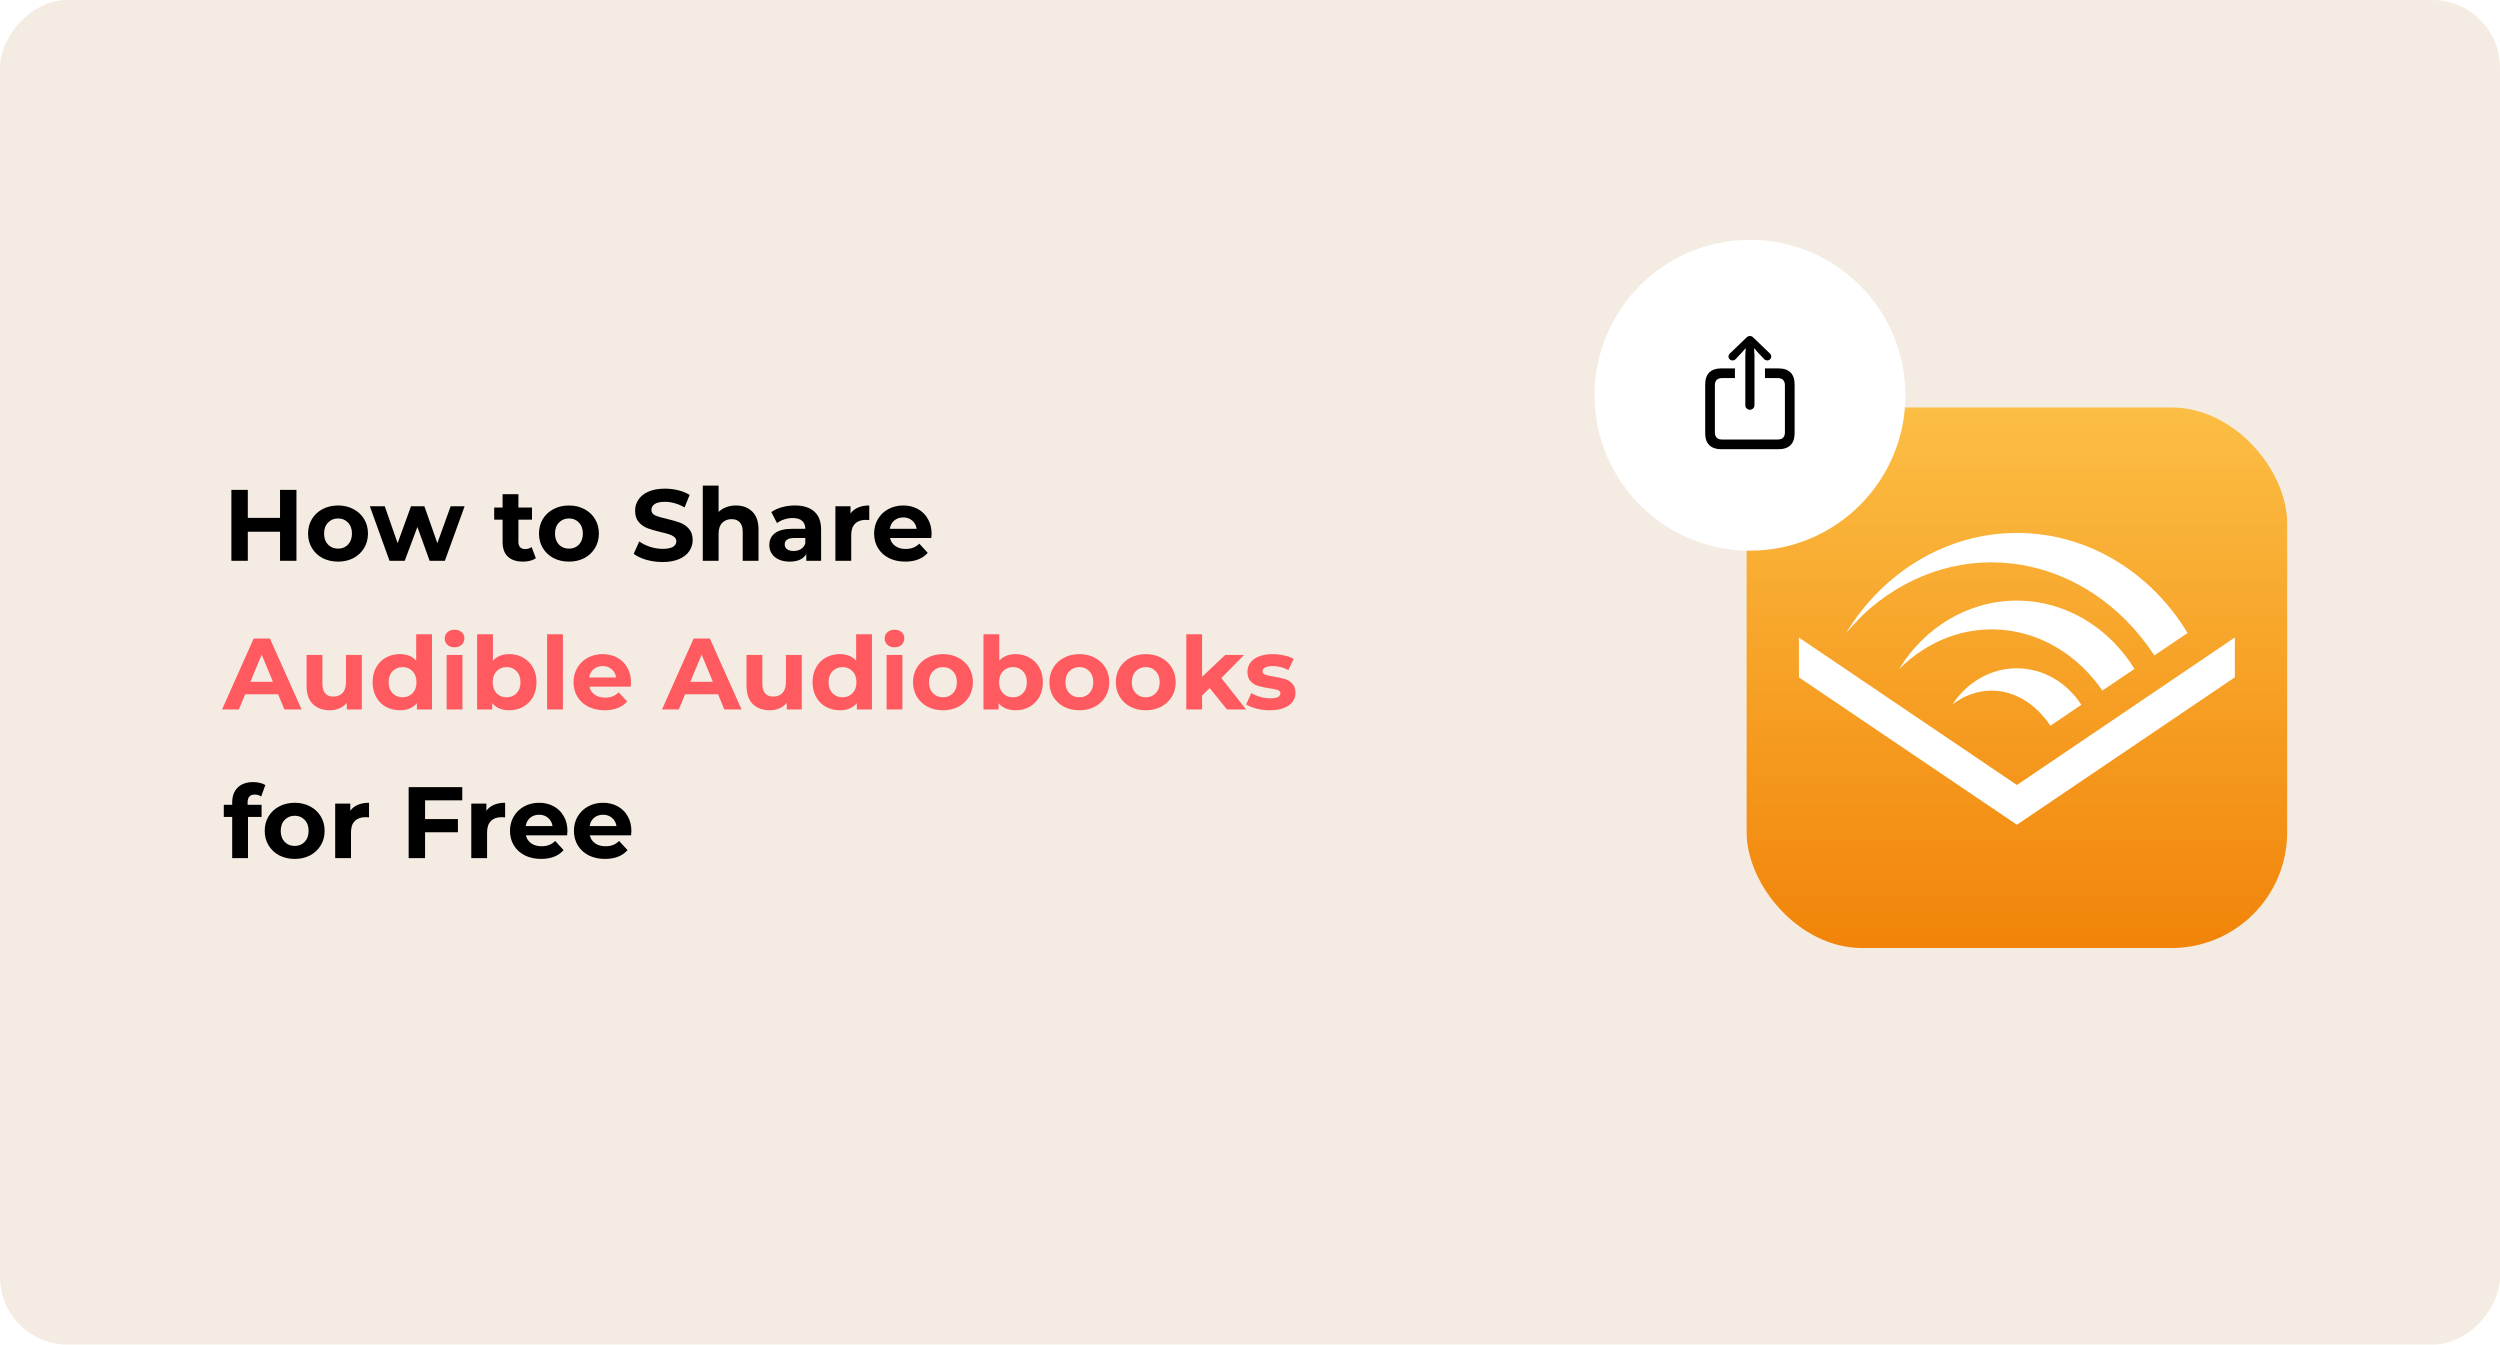
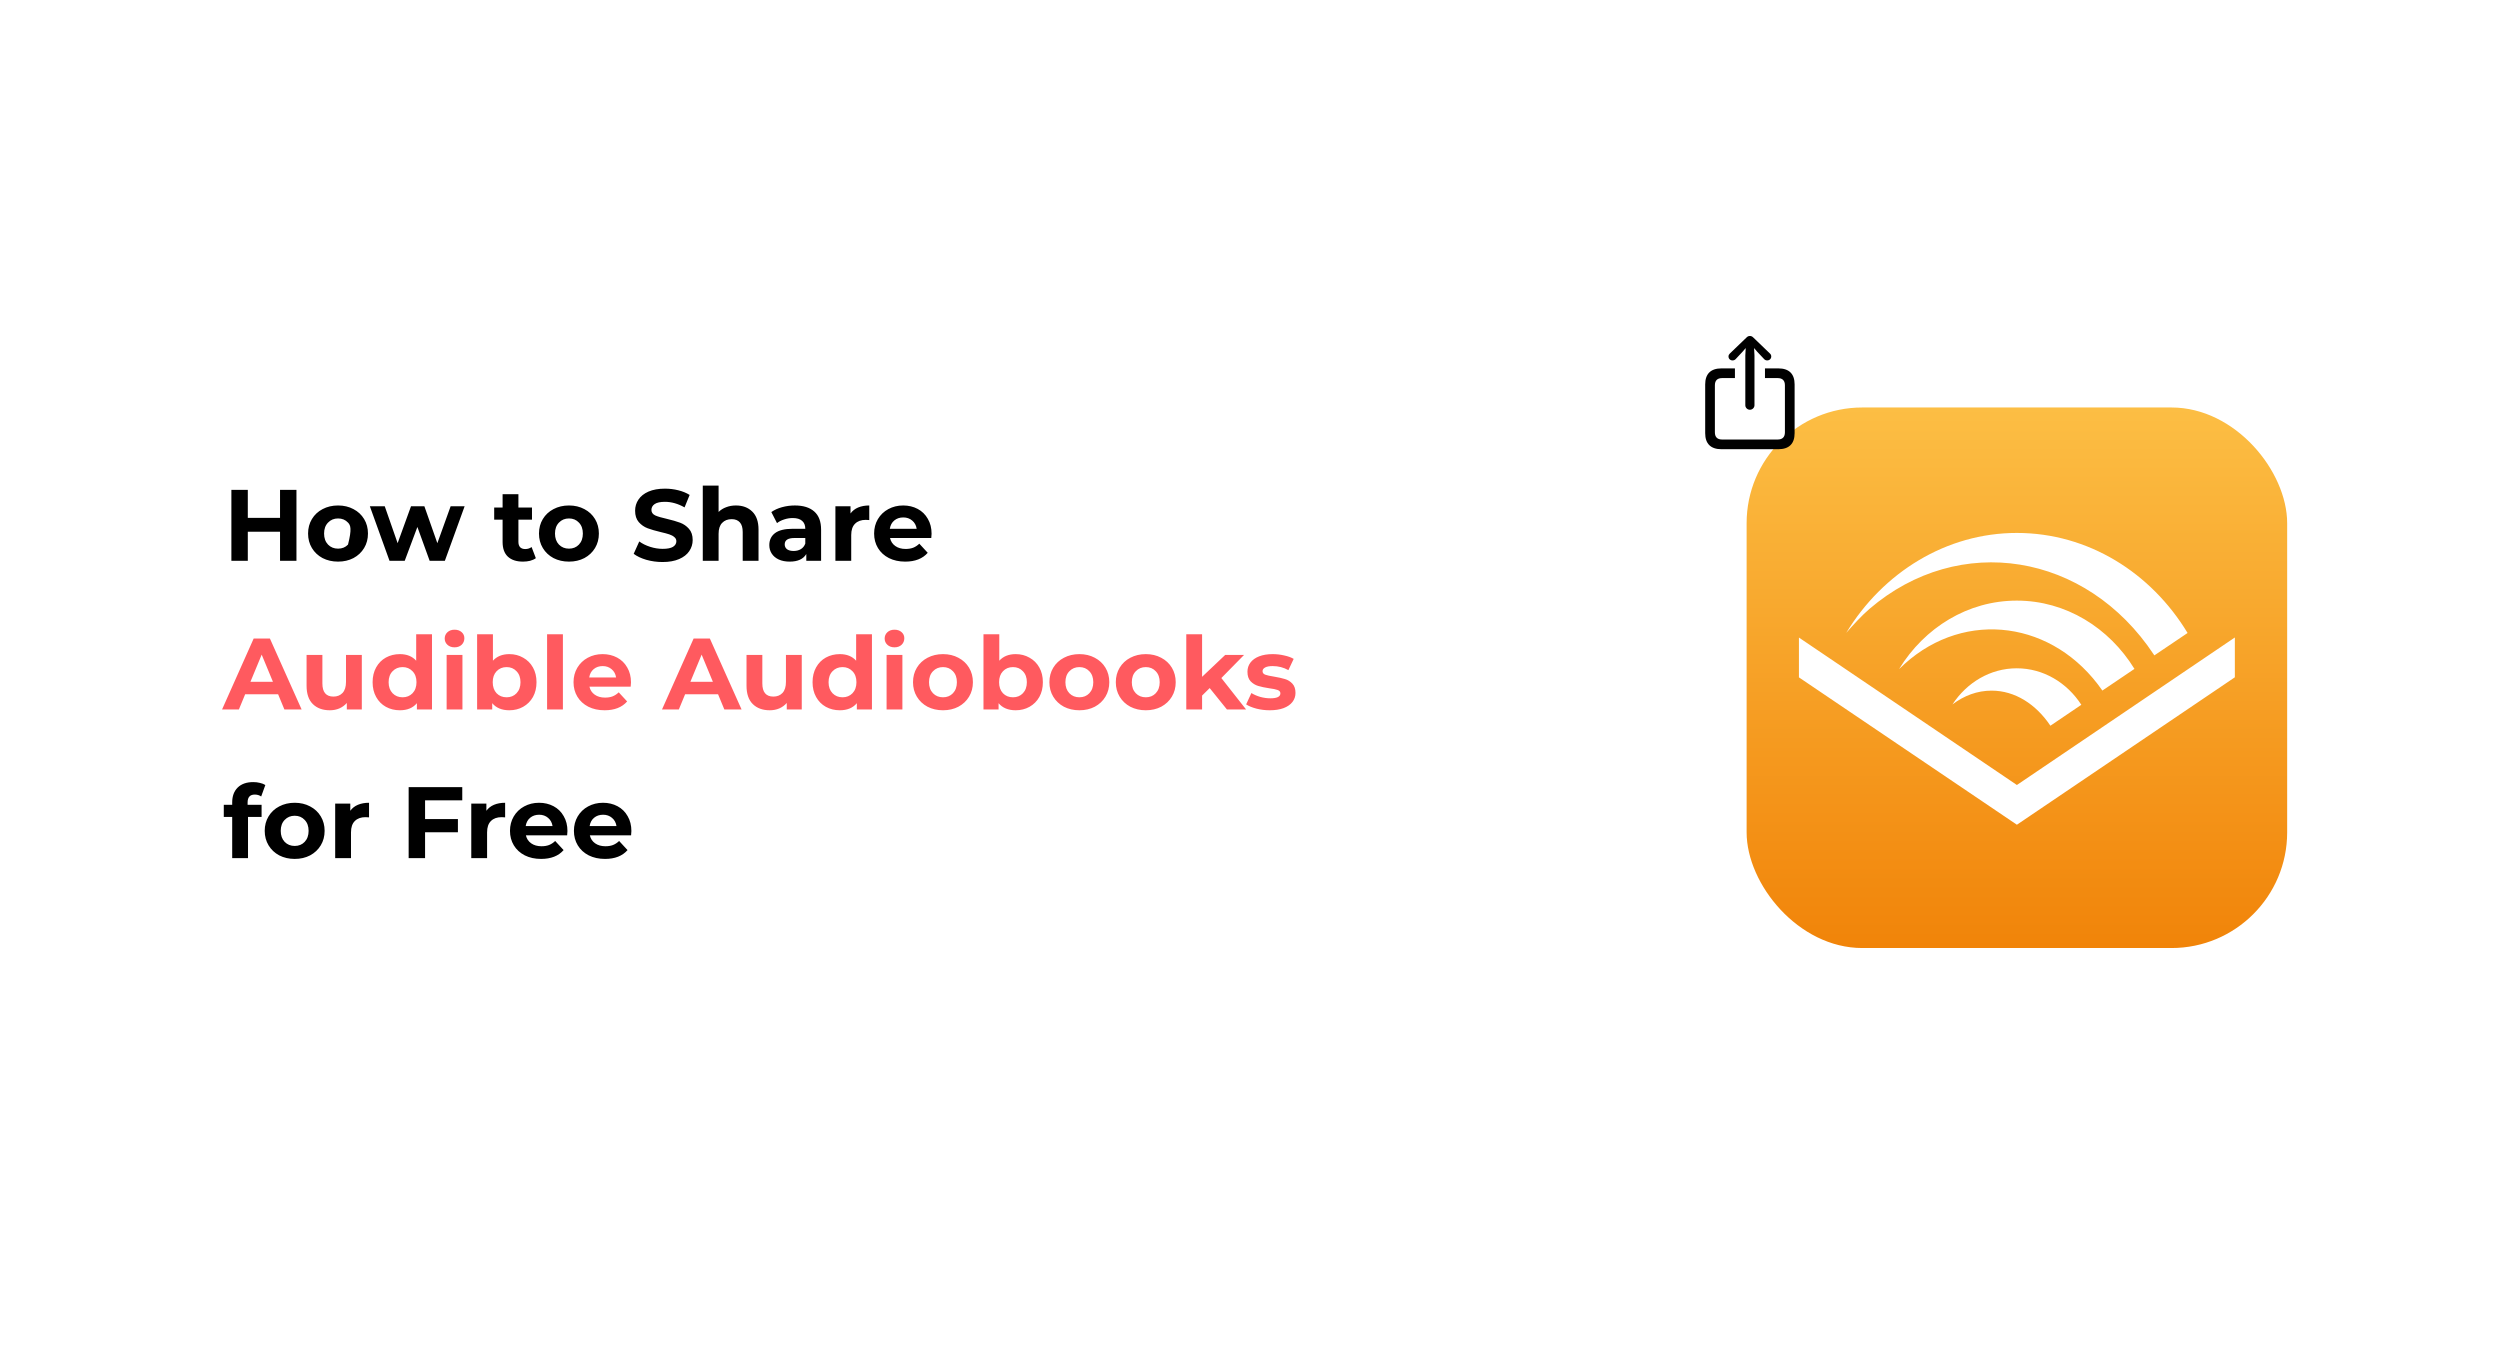
<svg xmlns="http://www.w3.org/2000/svg" width="740" height="398" viewBox="0 0 740 398" fill="none">
-   <rect width="740" height="398" rx="20" transform="matrix(-1 0 0 1 740 0)" fill="#F4ECE2" />
-   <path d="M87.75 145V166H82.89V157.39H73.35V166H68.49V145H73.35V153.28H82.89V145H87.75ZM100.069 166.24C98.368 166.24 96.838 165.89 95.478 165.19C94.138 164.47 93.088 163.48 92.329 162.22C91.569 160.96 91.189 159.53 91.189 157.93C91.189 156.33 91.569 154.9 92.329 153.64C93.088 152.38 94.138 151.4 95.478 150.7C96.838 149.98 98.368 149.62 100.069 149.62C101.769 149.62 103.289 149.98 104.629 150.7C105.969 151.4 107.019 152.38 107.779 153.64C108.539 154.9 108.919 156.33 108.919 157.93C108.919 159.53 108.539 160.96 107.779 162.22C107.019 163.48 105.969 164.47 104.629 165.19C103.289 165.89 101.769 166.24 100.069 166.24ZM100.069 162.4C101.269 162.4 102.249 162 103.009 161.2C103.789 160.38 104.179 159.29 104.179 157.93C104.179 156.57 103.789 155.49 103.009 154.69C102.249 153.87 101.269 153.46 100.069 153.46C98.868 153.46 97.879 153.87 97.099 154.69C96.319 155.49 95.928 156.57 95.928 157.93C95.928 159.29 96.319 160.38 97.099 161.2C97.879 162 98.868 162.4 100.069 162.4ZM137.527 149.86L131.677 166H127.177L123.547 155.98L119.797 166H115.297L109.477 149.86H113.887L117.697 160.78L121.657 149.86H125.617L129.457 160.78L133.387 149.86H137.527ZM158.609 165.22C158.149 165.56 157.579 165.82 156.899 166C156.239 166.16 155.539 166.24 154.799 166.24C152.879 166.24 151.389 165.75 150.329 164.77C149.289 163.79 148.769 162.35 148.769 160.45V153.82H146.279V150.22H148.769V146.29H153.449V150.22H157.469V153.82H153.449V160.39C153.449 161.07 153.619 161.6 153.959 161.98C154.319 162.34 154.819 162.52 155.459 162.52C156.199 162.52 156.829 162.32 157.349 161.92L158.609 165.22ZM168.418 166.24C166.718 166.24 165.188 165.89 163.828 165.19C162.488 164.47 161.438 163.48 160.678 162.22C159.918 160.96 159.538 159.53 159.538 157.93C159.538 156.33 159.918 154.9 160.678 153.64C161.438 152.38 162.488 151.4 163.828 150.7C165.188 149.98 166.718 149.62 168.418 149.62C170.118 149.62 171.638 149.98 172.978 150.7C174.318 151.4 175.368 152.38 176.128 153.64C176.888 154.9 177.268 156.33 177.268 157.93C177.268 159.53 176.888 160.96 176.128 162.22C175.368 163.48 174.318 164.47 172.978 165.19C171.638 165.89 170.118 166.24 168.418 166.24ZM168.418 162.4C169.618 162.4 170.598 162 171.358 161.2C172.138 160.38 172.528 159.29 172.528 157.93C172.528 156.57 172.138 155.49 171.358 154.69C170.598 153.87 169.618 153.46 168.418 153.46C167.218 153.46 166.228 153.87 165.448 154.69C164.668 155.49 164.278 156.57 164.278 157.93C164.278 159.29 164.668 160.38 165.448 161.2C166.228 162 167.218 162.4 168.418 162.4ZM196.122 166.36C194.462 166.36 192.852 166.14 191.292 165.7C189.752 165.24 188.512 164.65 187.572 163.93L189.222 160.27C190.122 160.93 191.192 161.46 192.432 161.86C193.672 162.26 194.912 162.46 196.152 162.46C197.532 162.46 198.552 162.26 199.212 161.86C199.872 161.44 200.202 160.89 200.202 160.21C200.202 159.71 200.002 159.3 199.602 158.98C199.222 158.64 198.722 158.37 198.102 158.17C197.502 157.97 196.682 157.75 195.642 157.51C194.042 157.13 192.732 156.75 191.712 156.37C190.692 155.99 189.812 155.38 189.072 154.54C188.352 153.7 187.992 152.58 187.992 151.18C187.992 149.96 188.322 148.86 188.982 147.88C189.642 146.88 190.632 146.09 191.952 145.51C193.292 144.93 194.922 144.64 196.842 144.64C198.182 144.64 199.492 144.8 200.772 145.12C202.052 145.44 203.172 145.9 204.132 146.5L202.632 150.19C200.692 149.09 198.752 148.54 196.812 148.54C195.452 148.54 194.442 148.76 193.782 149.2C193.142 149.64 192.822 150.22 192.822 150.94C192.822 151.66 193.192 152.2 193.932 152.56C194.692 152.9 195.842 153.24 197.382 153.58C198.982 153.96 200.292 154.34 201.312 154.72C202.332 155.1 203.202 155.7 203.922 156.52C204.662 157.34 205.032 158.45 205.032 159.85C205.032 161.05 204.692 162.15 204.012 163.15C203.352 164.13 202.352 164.91 201.012 165.49C199.672 166.07 198.042 166.36 196.122 166.36ZM217.833 149.62C219.833 149.62 221.443 150.22 222.663 151.42C223.903 152.62 224.523 154.4 224.523 156.76V166H219.843V157.48C219.843 156.2 219.563 155.25 219.003 154.63C218.443 153.99 217.633 153.67 216.573 153.67C215.393 153.67 214.453 154.04 213.753 154.78C213.053 155.5 212.703 156.58 212.703 158.02V166H208.023V143.74H212.703V151.54C213.323 150.92 214.073 150.45 214.953 150.13C215.833 149.79 216.793 149.62 217.833 149.62ZM235.275 149.62C237.775 149.62 239.695 150.22 241.035 151.42C242.375 152.6 243.045 154.39 243.045 156.79V166H238.665V163.99C237.785 165.49 236.145 166.24 233.745 166.24C232.505 166.24 231.425 166.03 230.505 165.61C229.605 165.19 228.915 164.61 228.435 163.87C227.955 163.13 227.715 162.29 227.715 161.35C227.715 159.85 228.275 158.67 229.395 157.81C230.535 156.95 232.285 156.52 234.645 156.52H238.365C238.365 155.5 238.055 154.72 237.435 154.18C236.815 153.62 235.885 153.34 234.645 153.34C233.785 153.34 232.935 153.48 232.095 153.76C231.275 154.02 230.575 154.38 229.995 154.84L228.315 151.57C229.195 150.95 230.245 150.47 231.465 150.13C232.705 149.79 233.975 149.62 235.275 149.62ZM234.915 163.09C235.715 163.09 236.425 162.91 237.045 162.55C237.665 162.17 238.105 161.62 238.365 160.9V159.25H235.155C233.235 159.25 232.275 159.88 232.275 161.14C232.275 161.74 232.505 162.22 232.965 162.58C233.445 162.92 234.095 163.09 234.915 163.09ZM251.751 151.99C252.311 151.21 253.061 150.62 254.001 150.22C254.961 149.82 256.061 149.62 257.301 149.62V153.94C256.781 153.9 256.431 153.88 256.251 153.88C254.911 153.88 253.861 154.26 253.101 155.02C252.341 155.76 251.961 156.88 251.961 158.38V166H247.281V149.86H251.751V151.99ZM275.747 157.99C275.747 158.05 275.717 158.47 275.657 159.25H263.447C263.667 160.25 264.187 161.04 265.007 161.62C265.827 162.2 266.847 162.49 268.067 162.49C268.907 162.49 269.647 162.37 270.287 162.13C270.947 161.87 271.557 161.47 272.117 160.93L274.607 163.63C273.087 165.37 270.867 166.24 267.947 166.24C266.127 166.24 264.517 165.89 263.117 165.19C261.717 164.47 260.637 163.48 259.877 162.22C259.117 160.96 258.737 159.53 258.737 157.93C258.737 156.35 259.107 154.93 259.847 153.67C260.607 152.39 261.637 151.4 262.937 150.7C264.257 149.98 265.727 149.62 267.347 149.62C268.927 149.62 270.357 149.96 271.637 150.64C272.917 151.32 273.917 152.3 274.637 153.58C275.377 154.84 275.747 156.31 275.747 157.99ZM267.377 153.16C266.317 153.16 265.427 153.46 264.707 154.06C263.987 154.66 263.547 155.48 263.387 156.52H271.337C271.177 155.5 270.737 154.69 270.017 154.09C269.297 153.47 268.417 153.16 267.377 153.16ZM73.29 238.22H77.43V241.82H73.41V254H68.73V241.82H66.24V238.22H68.73V237.5C68.73 235.66 69.27 234.2 70.35 233.12C71.45 232.04 72.99 231.5 74.97 231.5C75.67 231.5 76.33 231.58 76.95 231.74C77.59 231.88 78.12 232.09 78.54 232.37L77.31 235.76C76.77 235.38 76.14 235.19 75.42 235.19C74 235.19 73.29 235.97 73.29 237.53V238.22ZM87.237 254.24C85.537 254.24 84.007 253.89 82.647 253.19C81.306 252.47 80.257 251.48 79.496 250.22C78.737 248.96 78.356 247.53 78.356 245.93C78.356 244.33 78.737 242.9 79.496 241.64C80.257 240.38 81.306 239.4 82.647 238.7C84.007 237.98 85.537 237.62 87.237 237.62C88.936 237.62 90.457 237.98 91.796 238.7C93.136 239.4 94.186 240.38 94.947 241.64C95.707 242.9 96.087 244.33 96.087 245.93C96.087 247.53 95.707 248.96 94.947 250.22C94.186 251.48 93.136 252.47 91.796 253.19C90.457 253.89 88.936 254.24 87.237 254.24ZM87.237 250.4C88.436 250.4 89.416 250 90.177 249.2C90.957 248.38 91.347 247.29 91.347 245.93C91.347 244.57 90.957 243.49 90.177 242.69C89.416 241.87 88.436 241.46 87.237 241.46C86.037 241.46 85.046 241.87 84.266 242.69C83.487 243.49 83.097 244.57 83.097 245.93C83.097 247.29 83.487 248.38 84.266 249.2C85.046 250 86.037 250.4 87.237 250.4ZM103.685 239.99C104.245 239.21 104.995 238.62 105.935 238.22C106.895 237.82 107.995 237.62 109.235 237.62V241.94C108.715 241.9 108.365 241.88 108.185 241.88C106.845 241.88 105.795 242.26 105.035 243.02C104.275 243.76 103.895 244.88 103.895 246.38V254H99.215V237.86H103.685V239.99ZM125.821 236.9V242.45H135.541V246.35H125.821V254H120.961V233H136.831V236.9H125.821ZM143.968 239.99C144.528 239.21 145.278 238.62 146.218 238.22C147.178 237.82 148.278 237.62 149.518 237.62V241.94C148.998 241.9 148.648 241.88 148.468 241.88C147.128 241.88 146.078 242.26 145.318 243.02C144.558 243.76 144.178 244.88 144.178 246.38V254H139.498V237.86H143.968V239.99ZM167.964 245.99C167.964 246.05 167.934 246.47 167.874 247.25H155.664C155.884 248.25 156.404 249.04 157.224 249.62C158.044 250.2 159.064 250.49 160.284 250.49C161.124 250.49 161.864 250.37 162.504 250.13C163.164 249.87 163.774 249.47 164.334 248.93L166.824 251.63C165.304 253.37 163.084 254.24 160.164 254.24C158.344 254.24 156.734 253.89 155.334 253.19C153.934 252.47 152.854 251.48 152.094 250.22C151.334 248.96 150.954 247.53 150.954 245.93C150.954 244.35 151.324 242.93 152.064 241.67C152.824 240.39 153.854 239.4 155.154 238.7C156.474 237.98 157.944 237.62 159.564 237.62C161.144 237.62 162.574 237.96 163.854 238.64C165.134 239.32 166.134 240.3 166.854 241.58C167.594 242.84 167.964 244.31 167.964 245.99ZM159.594 241.16C158.534 241.16 157.644 241.46 156.924 242.06C156.204 242.66 155.764 243.48 155.604 244.52H163.554C163.394 243.5 162.954 242.69 162.234 242.09C161.514 241.47 160.634 241.16 159.594 241.16ZM186.89 245.99C186.89 246.05 186.86 246.47 186.8 247.25H174.59C174.81 248.25 175.33 249.04 176.15 249.62C176.97 250.2 177.99 250.49 179.21 250.49C180.05 250.49 180.79 250.37 181.43 250.13C182.09 249.87 182.7 249.47 183.26 248.93L185.75 251.63C184.23 253.37 182.01 254.24 179.09 254.24C177.27 254.24 175.66 253.89 174.26 253.19C172.86 252.47 171.78 251.48 171.02 250.22C170.26 248.96 169.88 247.53 169.88 245.93C169.88 244.35 170.25 242.93 170.99 241.67C171.75 240.39 172.78 239.4 174.08 238.7C175.4 237.98 176.87 237.62 178.49 237.62C180.07 237.62 181.5 237.96 182.78 238.64C184.06 239.32 185.06 240.3 185.78 241.58C186.52 242.84 186.89 244.31 186.89 245.99ZM178.52 241.16C177.46 241.16 176.57 241.46 175.85 242.06C175.13 242.66 174.69 243.48 174.53 244.52H182.48C182.32 243.5 181.88 242.69 181.16 242.09C180.44 241.47 179.56 241.16 178.52 241.16Z" fill="black" />
+   <path d="M87.75 145V166H82.89V157.39H73.35V166H68.49V145H73.35V153.28H82.89V145H87.75ZM100.069 166.24C98.368 166.24 96.838 165.89 95.478 165.19C94.138 164.47 93.088 163.48 92.329 162.22C91.569 160.96 91.189 159.53 91.189 157.93C91.189 156.33 91.569 154.9 92.329 153.64C93.088 152.38 94.138 151.4 95.478 150.7C96.838 149.98 98.368 149.62 100.069 149.62C101.769 149.62 103.289 149.98 104.629 150.7C105.969 151.4 107.019 152.38 107.779 153.64C108.539 154.9 108.919 156.33 108.919 157.93C108.919 159.53 108.539 160.96 107.779 162.22C107.019 163.48 105.969 164.47 104.629 165.19C103.289 165.89 101.769 166.24 100.069 166.24ZM100.069 162.4C101.269 162.4 102.249 162 103.009 161.2C104.179 156.57 103.789 155.49 103.009 154.69C102.249 153.87 101.269 153.46 100.069 153.46C98.868 153.46 97.879 153.87 97.099 154.69C96.319 155.49 95.928 156.57 95.928 157.93C95.928 159.29 96.319 160.38 97.099 161.2C97.879 162 98.868 162.4 100.069 162.4ZM137.527 149.86L131.677 166H127.177L123.547 155.98L119.797 166H115.297L109.477 149.86H113.887L117.697 160.78L121.657 149.86H125.617L129.457 160.78L133.387 149.86H137.527ZM158.609 165.22C158.149 165.56 157.579 165.82 156.899 166C156.239 166.16 155.539 166.24 154.799 166.24C152.879 166.24 151.389 165.75 150.329 164.77C149.289 163.79 148.769 162.35 148.769 160.45V153.82H146.279V150.22H148.769V146.29H153.449V150.22H157.469V153.82H153.449V160.39C153.449 161.07 153.619 161.6 153.959 161.98C154.319 162.34 154.819 162.52 155.459 162.52C156.199 162.52 156.829 162.32 157.349 161.92L158.609 165.22ZM168.418 166.24C166.718 166.24 165.188 165.89 163.828 165.19C162.488 164.47 161.438 163.48 160.678 162.22C159.918 160.96 159.538 159.53 159.538 157.93C159.538 156.33 159.918 154.9 160.678 153.64C161.438 152.38 162.488 151.4 163.828 150.7C165.188 149.98 166.718 149.62 168.418 149.62C170.118 149.62 171.638 149.98 172.978 150.7C174.318 151.4 175.368 152.38 176.128 153.64C176.888 154.9 177.268 156.33 177.268 157.93C177.268 159.53 176.888 160.96 176.128 162.22C175.368 163.48 174.318 164.47 172.978 165.19C171.638 165.89 170.118 166.24 168.418 166.24ZM168.418 162.4C169.618 162.4 170.598 162 171.358 161.2C172.138 160.38 172.528 159.29 172.528 157.93C172.528 156.57 172.138 155.49 171.358 154.69C170.598 153.87 169.618 153.46 168.418 153.46C167.218 153.46 166.228 153.87 165.448 154.69C164.668 155.49 164.278 156.57 164.278 157.93C164.278 159.29 164.668 160.38 165.448 161.2C166.228 162 167.218 162.4 168.418 162.4ZM196.122 166.36C194.462 166.36 192.852 166.14 191.292 165.7C189.752 165.24 188.512 164.65 187.572 163.93L189.222 160.27C190.122 160.93 191.192 161.46 192.432 161.86C193.672 162.26 194.912 162.46 196.152 162.46C197.532 162.46 198.552 162.26 199.212 161.86C199.872 161.44 200.202 160.89 200.202 160.21C200.202 159.71 200.002 159.3 199.602 158.98C199.222 158.64 198.722 158.37 198.102 158.17C197.502 157.97 196.682 157.75 195.642 157.51C194.042 157.13 192.732 156.75 191.712 156.37C190.692 155.99 189.812 155.38 189.072 154.54C188.352 153.7 187.992 152.58 187.992 151.18C187.992 149.96 188.322 148.86 188.982 147.88C189.642 146.88 190.632 146.09 191.952 145.51C193.292 144.93 194.922 144.64 196.842 144.64C198.182 144.64 199.492 144.8 200.772 145.12C202.052 145.44 203.172 145.9 204.132 146.5L202.632 150.19C200.692 149.09 198.752 148.54 196.812 148.54C195.452 148.54 194.442 148.76 193.782 149.2C193.142 149.64 192.822 150.22 192.822 150.94C192.822 151.66 193.192 152.2 193.932 152.56C194.692 152.9 195.842 153.24 197.382 153.58C198.982 153.96 200.292 154.34 201.312 154.72C202.332 155.1 203.202 155.7 203.922 156.52C204.662 157.34 205.032 158.45 205.032 159.85C205.032 161.05 204.692 162.15 204.012 163.15C203.352 164.13 202.352 164.91 201.012 165.49C199.672 166.07 198.042 166.36 196.122 166.36ZM217.833 149.62C219.833 149.62 221.443 150.22 222.663 151.42C223.903 152.62 224.523 154.4 224.523 156.76V166H219.843V157.48C219.843 156.2 219.563 155.25 219.003 154.63C218.443 153.99 217.633 153.67 216.573 153.67C215.393 153.67 214.453 154.04 213.753 154.78C213.053 155.5 212.703 156.58 212.703 158.02V166H208.023V143.74H212.703V151.54C213.323 150.92 214.073 150.45 214.953 150.13C215.833 149.79 216.793 149.62 217.833 149.62ZM235.275 149.62C237.775 149.62 239.695 150.22 241.035 151.42C242.375 152.6 243.045 154.39 243.045 156.79V166H238.665V163.99C237.785 165.49 236.145 166.24 233.745 166.24C232.505 166.24 231.425 166.03 230.505 165.61C229.605 165.19 228.915 164.61 228.435 163.87C227.955 163.13 227.715 162.29 227.715 161.35C227.715 159.85 228.275 158.67 229.395 157.81C230.535 156.95 232.285 156.52 234.645 156.52H238.365C238.365 155.5 238.055 154.72 237.435 154.18C236.815 153.62 235.885 153.34 234.645 153.34C233.785 153.34 232.935 153.48 232.095 153.76C231.275 154.02 230.575 154.38 229.995 154.84L228.315 151.57C229.195 150.95 230.245 150.47 231.465 150.13C232.705 149.79 233.975 149.62 235.275 149.62ZM234.915 163.09C235.715 163.09 236.425 162.91 237.045 162.55C237.665 162.17 238.105 161.62 238.365 160.9V159.25H235.155C233.235 159.25 232.275 159.88 232.275 161.14C232.275 161.74 232.505 162.22 232.965 162.58C233.445 162.92 234.095 163.09 234.915 163.09ZM251.751 151.99C252.311 151.21 253.061 150.62 254.001 150.22C254.961 149.82 256.061 149.62 257.301 149.62V153.94C256.781 153.9 256.431 153.88 256.251 153.88C254.911 153.88 253.861 154.26 253.101 155.02C252.341 155.76 251.961 156.88 251.961 158.38V166H247.281V149.86H251.751V151.99ZM275.747 157.99C275.747 158.05 275.717 158.47 275.657 159.25H263.447C263.667 160.25 264.187 161.04 265.007 161.62C265.827 162.2 266.847 162.49 268.067 162.49C268.907 162.49 269.647 162.37 270.287 162.13C270.947 161.87 271.557 161.47 272.117 160.93L274.607 163.63C273.087 165.37 270.867 166.24 267.947 166.24C266.127 166.24 264.517 165.89 263.117 165.19C261.717 164.47 260.637 163.48 259.877 162.22C259.117 160.96 258.737 159.53 258.737 157.93C258.737 156.35 259.107 154.93 259.847 153.67C260.607 152.39 261.637 151.4 262.937 150.7C264.257 149.98 265.727 149.62 267.347 149.62C268.927 149.62 270.357 149.96 271.637 150.64C272.917 151.32 273.917 152.3 274.637 153.58C275.377 154.84 275.747 156.31 275.747 157.99ZM267.377 153.16C266.317 153.16 265.427 153.46 264.707 154.06C263.987 154.66 263.547 155.48 263.387 156.52H271.337C271.177 155.5 270.737 154.69 270.017 154.09C269.297 153.47 268.417 153.16 267.377 153.16ZM73.29 238.22H77.43V241.82H73.41V254H68.73V241.82H66.24V238.22H68.73V237.5C68.73 235.66 69.27 234.2 70.35 233.12C71.45 232.04 72.99 231.5 74.97 231.5C75.67 231.5 76.33 231.58 76.95 231.74C77.59 231.88 78.12 232.09 78.54 232.37L77.31 235.76C76.77 235.38 76.14 235.19 75.42 235.19C74 235.19 73.29 235.97 73.29 237.53V238.22ZM87.237 254.24C85.537 254.24 84.007 253.89 82.647 253.19C81.306 252.47 80.257 251.48 79.496 250.22C78.737 248.96 78.356 247.53 78.356 245.93C78.356 244.33 78.737 242.9 79.496 241.64C80.257 240.38 81.306 239.4 82.647 238.7C84.007 237.98 85.537 237.62 87.237 237.62C88.936 237.62 90.457 237.98 91.796 238.7C93.136 239.4 94.186 240.38 94.947 241.64C95.707 242.9 96.087 244.33 96.087 245.93C96.087 247.53 95.707 248.96 94.947 250.22C94.186 251.48 93.136 252.47 91.796 253.19C90.457 253.89 88.936 254.24 87.237 254.24ZM87.237 250.4C88.436 250.4 89.416 250 90.177 249.2C90.957 248.38 91.347 247.29 91.347 245.93C91.347 244.57 90.957 243.49 90.177 242.69C89.416 241.87 88.436 241.46 87.237 241.46C86.037 241.46 85.046 241.87 84.266 242.69C83.487 243.49 83.097 244.57 83.097 245.93C83.097 247.29 83.487 248.38 84.266 249.2C85.046 250 86.037 250.4 87.237 250.4ZM103.685 239.99C104.245 239.21 104.995 238.62 105.935 238.22C106.895 237.82 107.995 237.62 109.235 237.62V241.94C108.715 241.9 108.365 241.88 108.185 241.88C106.845 241.88 105.795 242.26 105.035 243.02C104.275 243.76 103.895 244.88 103.895 246.38V254H99.215V237.86H103.685V239.99ZM125.821 236.9V242.45H135.541V246.35H125.821V254H120.961V233H136.831V236.9H125.821ZM143.968 239.99C144.528 239.21 145.278 238.62 146.218 238.22C147.178 237.82 148.278 237.62 149.518 237.62V241.94C148.998 241.9 148.648 241.88 148.468 241.88C147.128 241.88 146.078 242.26 145.318 243.02C144.558 243.76 144.178 244.88 144.178 246.38V254H139.498V237.86H143.968V239.99ZM167.964 245.99C167.964 246.05 167.934 246.47 167.874 247.25H155.664C155.884 248.25 156.404 249.04 157.224 249.62C158.044 250.2 159.064 250.49 160.284 250.49C161.124 250.49 161.864 250.37 162.504 250.13C163.164 249.87 163.774 249.47 164.334 248.93L166.824 251.63C165.304 253.37 163.084 254.24 160.164 254.24C158.344 254.24 156.734 253.89 155.334 253.19C153.934 252.47 152.854 251.48 152.094 250.22C151.334 248.96 150.954 247.53 150.954 245.93C150.954 244.35 151.324 242.93 152.064 241.67C152.824 240.39 153.854 239.4 155.154 238.7C156.474 237.98 157.944 237.62 159.564 237.62C161.144 237.62 162.574 237.96 163.854 238.64C165.134 239.32 166.134 240.3 166.854 241.58C167.594 242.84 167.964 244.31 167.964 245.99ZM159.594 241.16C158.534 241.16 157.644 241.46 156.924 242.06C156.204 242.66 155.764 243.48 155.604 244.52H163.554C163.394 243.5 162.954 242.69 162.234 242.09C161.514 241.47 160.634 241.16 159.594 241.16ZM186.89 245.99C186.89 246.05 186.86 246.47 186.8 247.25H174.59C174.81 248.25 175.33 249.04 176.15 249.62C176.97 250.2 177.99 250.49 179.21 250.49C180.05 250.49 180.79 250.37 181.43 250.13C182.09 249.87 182.7 249.47 183.26 248.93L185.75 251.63C184.23 253.37 182.01 254.24 179.09 254.24C177.27 254.24 175.66 253.89 174.26 253.19C172.86 252.47 171.78 251.48 171.02 250.22C170.26 248.96 169.88 247.53 169.88 245.93C169.88 244.35 170.25 242.93 170.99 241.67C171.75 240.39 172.78 239.4 174.08 238.7C175.4 237.98 176.87 237.62 178.49 237.62C180.07 237.62 181.5 237.96 182.78 238.64C184.06 239.32 185.06 240.3 185.78 241.58C186.52 242.84 186.89 244.31 186.89 245.99ZM178.52 241.16C177.46 241.16 176.57 241.46 175.85 242.06C175.13 242.66 174.69 243.48 174.53 244.52H182.48C182.32 243.5 181.88 242.69 181.16 242.09C180.44 241.47 179.56 241.16 178.52 241.16Z" fill="black" />
  <path d="M82.32 205.5H72.57L70.71 210H65.73L75.09 189H79.89L89.28 210H84.18L82.32 205.5ZM80.79 201.81L77.46 193.77L74.13 201.81H80.79ZM107.096 193.86V210H102.656V208.08C102.036 208.78 101.296 209.32 100.436 209.7C99.576 210.06 98.646 210.24 97.646 210.24C95.526 210.24 93.846 209.63 92.606 208.41C91.366 207.19 90.746 205.38 90.746 202.98V193.86H95.426V202.29C95.426 204.89 96.516 206.19 98.696 206.19C99.816 206.19 100.716 205.83 101.396 205.11C102.076 204.37 102.416 203.28 102.416 201.84V193.86H107.096ZM127.871 187.74V210H123.401V208.14C122.241 209.54 120.561 210.24 118.361 210.24C116.841 210.24 115.461 209.9 114.221 209.22C113.001 208.54 112.041 207.57 111.341 206.31C110.641 205.05 110.291 203.59 110.291 201.93C110.291 200.27 110.641 198.81 111.341 197.55C112.041 196.29 113.001 195.32 114.221 194.64C115.461 193.96 116.841 193.62 118.361 193.62C120.421 193.62 122.031 194.27 123.191 195.57V187.74H127.871ZM119.171 206.4C120.351 206.4 121.331 206 122.111 205.2C122.891 204.38 123.281 203.29 123.281 201.93C123.281 200.57 122.891 199.49 122.111 198.69C121.331 197.87 120.351 197.46 119.171 197.46C117.971 197.46 116.981 197.87 116.201 198.69C115.421 199.49 115.031 200.57 115.031 201.93C115.031 203.29 115.421 204.38 116.201 205.2C116.981 206 117.971 206.4 119.171 206.4ZM132.203 193.86H136.883V210H132.203V193.86ZM134.543 191.61C133.683 191.61 132.983 191.36 132.443 190.86C131.903 190.36 131.633 189.74 131.633 189C131.633 188.26 131.903 187.64 132.443 187.14C132.983 186.64 133.683 186.39 134.543 186.39C135.403 186.39 136.103 186.63 136.643 187.11C137.183 187.59 137.453 188.19 137.453 188.91C137.453 189.69 137.183 190.34 136.643 190.86C136.103 191.36 135.403 191.61 134.543 191.61ZM150.766 193.62C152.266 193.62 153.626 193.97 154.846 194.67C156.086 195.35 157.056 196.32 157.756 197.58C158.456 198.82 158.806 200.27 158.806 201.93C158.806 203.59 158.456 205.05 157.756 206.31C157.056 207.55 156.086 208.52 154.846 209.22C153.626 209.9 152.266 210.24 150.766 210.24C148.546 210.24 146.856 209.54 145.696 208.14V210H141.226V187.74H145.906V195.57C147.086 194.27 148.706 193.62 150.766 193.62ZM149.956 206.4C151.156 206.4 152.136 206 152.896 205.2C153.676 204.38 154.066 203.29 154.066 201.93C154.066 200.57 153.676 199.49 152.896 198.69C152.136 197.87 151.156 197.46 149.956 197.46C148.756 197.46 147.766 197.87 146.986 198.69C146.226 199.49 145.846 200.57 145.846 201.93C145.846 203.29 146.226 204.38 146.986 205.2C147.766 206 148.756 206.4 149.956 206.4ZM161.939 187.74H166.619V210H161.939V187.74ZM186.773 201.99C186.773 202.05 186.743 202.47 186.683 203.25H174.473C174.693 204.25 175.213 205.04 176.033 205.62C176.853 206.2 177.873 206.49 179.093 206.49C179.933 206.49 180.673 206.37 181.313 206.13C181.973 205.87 182.583 205.47 183.143 204.93L185.633 207.63C184.113 209.37 181.893 210.24 178.973 210.24C177.153 210.24 175.543 209.89 174.143 209.19C172.743 208.47 171.663 207.48 170.903 206.22C170.143 204.96 169.763 203.53 169.763 201.93C169.763 200.35 170.133 198.93 170.873 197.67C171.633 196.39 172.663 195.4 173.963 194.7C175.283 193.98 176.753 193.62 178.373 193.62C179.953 193.62 181.383 193.96 182.663 194.64C183.943 195.32 184.943 196.3 185.663 197.58C186.403 198.84 186.773 200.31 186.773 201.99ZM178.403 197.16C177.343 197.16 176.453 197.46 175.733 198.06C175.013 198.66 174.573 199.48 174.413 200.52H182.363C182.203 199.5 181.763 198.69 181.043 198.09C180.323 197.47 179.443 197.16 178.403 197.16ZM212.545 205.5H202.795L200.935 210H195.955L205.315 189H210.115L219.505 210H214.405L212.545 205.5ZM211.015 201.81L207.685 193.77L204.355 201.81H211.015ZM237.32 193.86V210H232.88V208.08C232.26 208.78 231.52 209.32 230.66 209.7C229.8 210.06 228.87 210.24 227.87 210.24C225.75 210.24 224.07 209.63 222.83 208.41C221.59 207.19 220.97 205.38 220.97 202.98V193.86H225.65V202.29C225.65 204.89 226.74 206.19 228.92 206.19C230.04 206.19 230.94 205.83 231.62 205.11C232.3 204.37 232.64 203.28 232.64 201.84V193.86H237.32ZM258.096 187.74V210H253.626V208.14C252.466 209.54 250.786 210.24 248.586 210.24C247.066 210.24 245.686 209.9 244.446 209.22C243.226 208.54 242.266 207.57 241.566 206.31C240.866 205.05 240.516 203.59 240.516 201.93C240.516 200.27 240.866 198.81 241.566 197.55C242.266 196.29 243.226 195.32 244.446 194.64C245.686 193.96 247.066 193.62 248.586 193.62C250.646 193.62 252.256 194.27 253.416 195.57V187.74H258.096ZM249.396 206.4C250.576 206.4 251.556 206 252.336 205.2C253.116 204.38 253.506 203.29 253.506 201.93C253.506 200.57 253.116 199.49 252.336 198.69C251.556 197.87 250.576 197.46 249.396 197.46C248.196 197.46 247.206 197.87 246.426 198.69C245.646 199.49 245.256 200.57 245.256 201.93C245.256 203.29 245.646 204.38 246.426 205.2C247.206 206 248.196 206.4 249.396 206.4ZM262.428 193.86H267.108V210H262.428V193.86ZM264.768 191.61C263.908 191.61 263.208 191.36 262.668 190.86C262.128 190.36 261.858 189.74 261.858 189C261.858 188.26 262.128 187.64 262.668 187.14C263.208 186.64 263.908 186.39 264.768 186.39C265.628 186.39 266.328 186.63 266.868 187.11C267.408 187.59 267.678 188.19 267.678 188.91C267.678 189.69 267.408 190.34 266.868 190.86C266.328 191.36 265.628 191.61 264.768 191.61ZM279.131 210.24C277.431 210.24 275.901 209.89 274.541 209.19C273.201 208.47 272.151 207.48 271.391 206.22C270.631 204.96 270.251 203.53 270.251 201.93C270.251 200.33 270.631 198.9 271.391 197.64C272.151 196.38 273.201 195.4 274.541 194.7C275.901 193.98 277.431 193.62 279.131 193.62C280.831 193.62 282.351 193.98 283.691 194.7C285.031 195.4 286.081 196.38 286.841 197.64C287.601 198.9 287.981 200.33 287.981 201.93C287.981 203.53 287.601 204.96 286.841 206.22C286.081 207.48 285.031 208.47 283.691 209.19C282.351 209.89 280.831 210.24 279.131 210.24ZM279.131 206.4C280.331 206.4 281.311 206 282.071 205.2C282.851 204.38 283.241 203.29 283.241 201.93C283.241 200.57 282.851 199.49 282.071 198.69C281.311 197.87 280.331 197.46 279.131 197.46C277.931 197.46 276.941 197.87 276.161 198.69C275.381 199.49 274.991 200.57 274.991 201.93C274.991 203.29 275.381 204.38 276.161 205.2C276.941 206 277.931 206.4 279.131 206.4ZM300.649 193.62C302.149 193.62 303.509 193.97 304.729 194.67C305.969 195.35 306.939 196.32 307.639 197.58C308.339 198.82 308.689 200.27 308.689 201.93C308.689 203.59 308.339 205.05 307.639 206.31C306.939 207.55 305.969 208.52 304.729 209.22C303.509 209.9 302.149 210.24 300.649 210.24C298.429 210.24 296.739 209.54 295.579 208.14V210H291.109V187.74H295.789V195.57C296.969 194.27 298.589 193.62 300.649 193.62ZM299.839 206.4C301.039 206.4 302.019 206 302.779 205.2C303.559 204.38 303.949 203.29 303.949 201.93C303.949 200.57 303.559 199.49 302.779 198.69C302.019 197.87 301.039 197.46 299.839 197.46C298.639 197.46 297.649 197.87 296.869 198.69C296.109 199.49 295.729 200.57 295.729 201.93C295.729 203.29 296.109 204.38 296.869 205.2C297.649 206 298.639 206.4 299.839 206.4ZM319.502 210.24C317.802 210.24 316.272 209.89 314.912 209.19C313.572 208.47 312.522 207.48 311.762 206.22C311.002 204.96 310.622 203.53 310.622 201.93C310.622 200.33 311.002 198.9 311.762 197.64C312.522 196.38 313.572 195.4 314.912 194.7C316.272 193.98 317.802 193.62 319.502 193.62C321.202 193.62 322.722 193.98 324.062 194.7C325.402 195.4 326.452 196.38 327.212 197.64C327.972 198.9 328.352 200.33 328.352 201.93C328.352 203.53 327.972 204.96 327.212 206.22C326.452 207.48 325.402 208.47 324.062 209.19C322.722 209.89 321.202 210.24 319.502 210.24ZM319.502 206.4C320.702 206.4 321.682 206 322.442 205.2C323.222 204.38 323.612 203.29 323.612 201.93C323.612 200.57 323.222 199.49 322.442 198.69C321.682 197.87 320.702 197.46 319.502 197.46C318.302 197.46 317.312 197.87 316.532 198.69C315.752 199.49 315.362 200.57 315.362 201.93C315.362 203.29 315.752 204.38 316.532 205.2C317.312 206 318.302 206.4 319.502 206.4ZM339.16 210.24C337.46 210.24 335.93 209.89 334.57 209.19C333.23 208.47 332.18 207.48 331.42 206.22C330.66 204.96 330.28 203.53 330.28 201.93C330.28 200.33 330.66 198.9 331.42 197.64C332.18 196.38 333.23 195.4 334.57 194.7C335.93 193.98 337.46 193.62 339.16 193.62C340.86 193.62 342.38 193.98 343.72 194.7C345.06 195.4 346.11 196.38 346.87 197.64C347.63 198.9 348.01 200.33 348.01 201.93C348.01 203.53 347.63 204.96 346.87 206.22C346.11 207.48 345.06 208.47 343.72 209.19C342.38 209.89 340.86 210.24 339.16 210.24ZM339.16 206.4C340.36 206.4 341.34 206 342.1 205.2C342.88 204.38 343.27 203.29 343.27 201.93C343.27 200.57 342.88 199.49 342.1 198.69C341.34 197.87 340.36 197.46 339.16 197.46C337.96 197.46 336.97 197.87 336.19 198.69C335.41 199.49 335.02 200.57 335.02 201.93C335.02 203.29 335.41 204.38 336.19 205.2C336.97 206 337.96 206.4 339.16 206.4ZM358.069 203.67L355.819 205.89V210H351.139V187.74H355.819V200.34L362.659 193.86H368.239L361.519 200.7L368.839 210H363.169L358.069 203.67ZM375.846 210.24C374.506 210.24 373.196 210.08 371.916 209.76C370.636 209.42 369.616 209 368.856 208.5L370.416 205.14C371.136 205.6 372.006 205.98 373.026 206.28C374.046 206.56 375.046 206.7 376.026 206.7C378.006 206.7 378.996 206.21 378.996 205.23C378.996 204.77 378.726 204.44 378.186 204.24C377.646 204.04 376.816 203.87 375.696 203.73C374.376 203.53 373.286 203.3 372.426 203.04C371.566 202.78 370.816 202.32 370.176 201.66C369.556 201 369.246 200.06 369.246 198.84C369.246 197.82 369.536 196.92 370.116 196.14C370.716 195.34 371.576 194.72 372.696 194.28C373.836 193.84 375.176 193.62 376.716 193.62C377.856 193.62 378.986 193.75 380.106 194.01C381.246 194.25 382.186 194.59 382.926 195.03L381.366 198.36C379.946 197.56 378.396 197.16 376.716 197.16C375.716 197.16 374.966 197.3 374.466 197.58C373.966 197.86 373.716 198.22 373.716 198.66C373.716 199.16 373.986 199.51 374.526 199.71C375.066 199.91 375.926 200.1 377.106 200.28C378.426 200.5 379.506 200.74 380.346 201C381.186 201.24 381.916 201.69 382.536 202.35C383.156 203.01 383.466 203.93 383.466 205.11C383.466 206.11 383.166 207 382.566 207.78C381.966 208.56 381.086 209.17 379.926 209.61C378.786 210.03 377.426 210.24 375.846 210.24Z" fill="#FF5A5F" />
  <g filter="url(#filter0_d_2144_33302)">
    <rect x="517" y="119" width="160" height="160" rx="34.235" fill="url(#paint0_linear_2144_33302)" />
  </g>
  <g filter="url(#filter1_d_2144_33302)">
    <path d="M661.516 187.443V199.227L597 242.871L532.484 199.249V187.465L597 231.109L661.516 187.443ZM622.303 203.155L631.799 196.74C624.299 184.563 611.496 176.532 596.98 176.532C582.464 176.532 569.661 184.541 562.182 196.696H562.242C562.746 196.194 563.27 195.714 563.794 195.234C581.879 178.998 608.028 182.555 622.303 203.155ZM577.928 207.258C581.335 204.661 585.286 203.177 589.5 203.177C596.436 203.177 602.645 207.192 606.919 213.564L616.073 207.367C611.859 200.842 604.863 196.565 596.96 196.565C589.117 196.565 582.161 200.798 577.928 207.258ZM553.371 178.977C579.944 156.216 617.524 162.305 637.544 192.528L637.686 192.746L647.524 186.112C636.738 168.284 618.129 156.5 596.98 156.5C576.113 156.5 557.343 168.175 546.476 186.09C548.472 183.799 551.053 180.962 553.371 178.977Z" fill="white" />
  </g>
  <g filter="url(#filter2_d_2144_33302)">
-     <circle cx="518" cy="116" r="46" fill="white" />
    <path d="M517.963 120.291C518.71 120.291 519.325 119.676 519.325 118.958V104.207L519.208 102.024L520.116 103.094L522.182 105.291C522.416 105.555 522.753 105.687 523.09 105.687C523.749 105.687 524.291 105.203 524.291 104.515C524.291 104.163 524.159 103.899 523.91 103.65L518.988 98.919C518.651 98.567 518.329 98.45 517.963 98.45C517.611 98.45 517.289 98.567 516.952 98.919L512.03 103.65C511.781 103.899 511.635 104.163 511.635 104.515C511.635 105.203 512.177 105.687 512.836 105.687C513.173 105.687 513.524 105.555 513.759 105.291L515.81 103.094L516.732 102.024L516.615 104.207V118.958C516.615 119.676 517.23 120.291 517.963 120.291ZM509.54 131.966H526.4C529.564 131.966 531.205 130.34 531.205 127.22V112.791C531.205 109.671 529.564 108.045 526.4 108.045H522.431V110.916H526.225C527.572 110.916 528.334 111.619 528.334 113.04V126.971C528.334 128.392 527.572 129.095 526.225 129.095H509.716C508.354 129.095 507.606 128.392 507.606 126.971V113.04C507.606 111.619 508.354 110.916 509.716 110.916H513.539V108.045H509.54C506.376 108.045 504.735 109.671 504.735 112.791V127.22C504.735 130.34 506.376 131.966 509.54 131.966Z" fill="black" />
  </g>
  <defs>
    <filter id="filter0_d_2144_33302" x="516.192" y="119" width="161.616" height="162.424" filterUnits="userSpaceOnUse" color-interpolation-filters="sRGB">
      <feFlood flood-opacity="0" result="BackgroundImageFix" />
      <feColorMatrix in="SourceAlpha" type="matrix" values="0 0 0 0 0 0 0 0 0 0 0 0 0 0 0 0 0 0 127 0" result="hardAlpha" />
      <feOffset dy="1.616" />
      <feGaussianBlur stdDeviation="0.404" />
      <feColorMatrix type="matrix" values="0 0 0 0 0.225 0 0 0 0 0.225 0 0 0 0 0.225 0 0 0 0.3 0" />
      <feBlend mode="normal" in2="BackgroundImageFix" result="effect1_dropShadow_2144_33302" />
      <feBlend mode="normal" in="SourceGraphic" in2="effect1_dropShadow_2144_33302" result="shape" />
    </filter>
    <filter id="filter1_d_2144_33302" x="531.234" y="156.5" width="131.532" height="88.871" filterUnits="userSpaceOnUse" color-interpolation-filters="sRGB">
      <feFlood flood-opacity="0" result="BackgroundImageFix" />
      <feColorMatrix in="SourceAlpha" type="matrix" values="0 0 0 0 0 0 0 0 0 0 0 0 0 0 0 0 0 0 127 0" result="hardAlpha" />
      <feOffset dy="1.25" />
      <feGaussianBlur stdDeviation="0.625" />
      <feComposite in2="hardAlpha" operator="out" />
      <feColorMatrix type="matrix" values="0 0 0 0 0 0 0 0 0 0 0 0 0 0 0 0 0 0 0.15 0" />
      <feBlend mode="normal" in2="BackgroundImageFix" result="effect1_dropShadow_2144_33302" />
      <feBlend mode="normal" in="SourceGraphic" in2="effect1_dropShadow_2144_33302" result="shape" />
    </filter>
    <filter id="filter2_d_2144_33302" x="471" y="70" width="94" height="94" filterUnits="userSpaceOnUse" color-interpolation-filters="sRGB">
      <feFlood flood-opacity="0" result="BackgroundImageFix" />
      <feColorMatrix in="SourceAlpha" type="matrix" values="0 0 0 0 0 0 0 0 0 0 0 0 0 0 0 0 0 0 127 0" result="hardAlpha" />
      <feOffset dy="1" />
      <feGaussianBlur stdDeviation="0.5" />
      <feComposite in2="hardAlpha" operator="out" />
      <feColorMatrix type="matrix" values="0 0 0 0 0 0 0 0 0 0 0 0 0 0 0 0 0 0 0.15 0" />
      <feBlend mode="normal" in2="BackgroundImageFix" result="effect1_dropShadow_2144_33302" />
      <feBlend mode="normal" in="SourceGraphic" in2="effect1_dropShadow_2144_33302" result="shape" />
    </filter>
    <linearGradient id="paint0_linear_2144_33302" x1="597" y1="119" x2="597" y2="279" gradientUnits="userSpaceOnUse">
      <stop stop-color="#FCBE44" />
      <stop offset="1" stop-color="#F18409" />
    </linearGradient>
  </defs>
</svg>